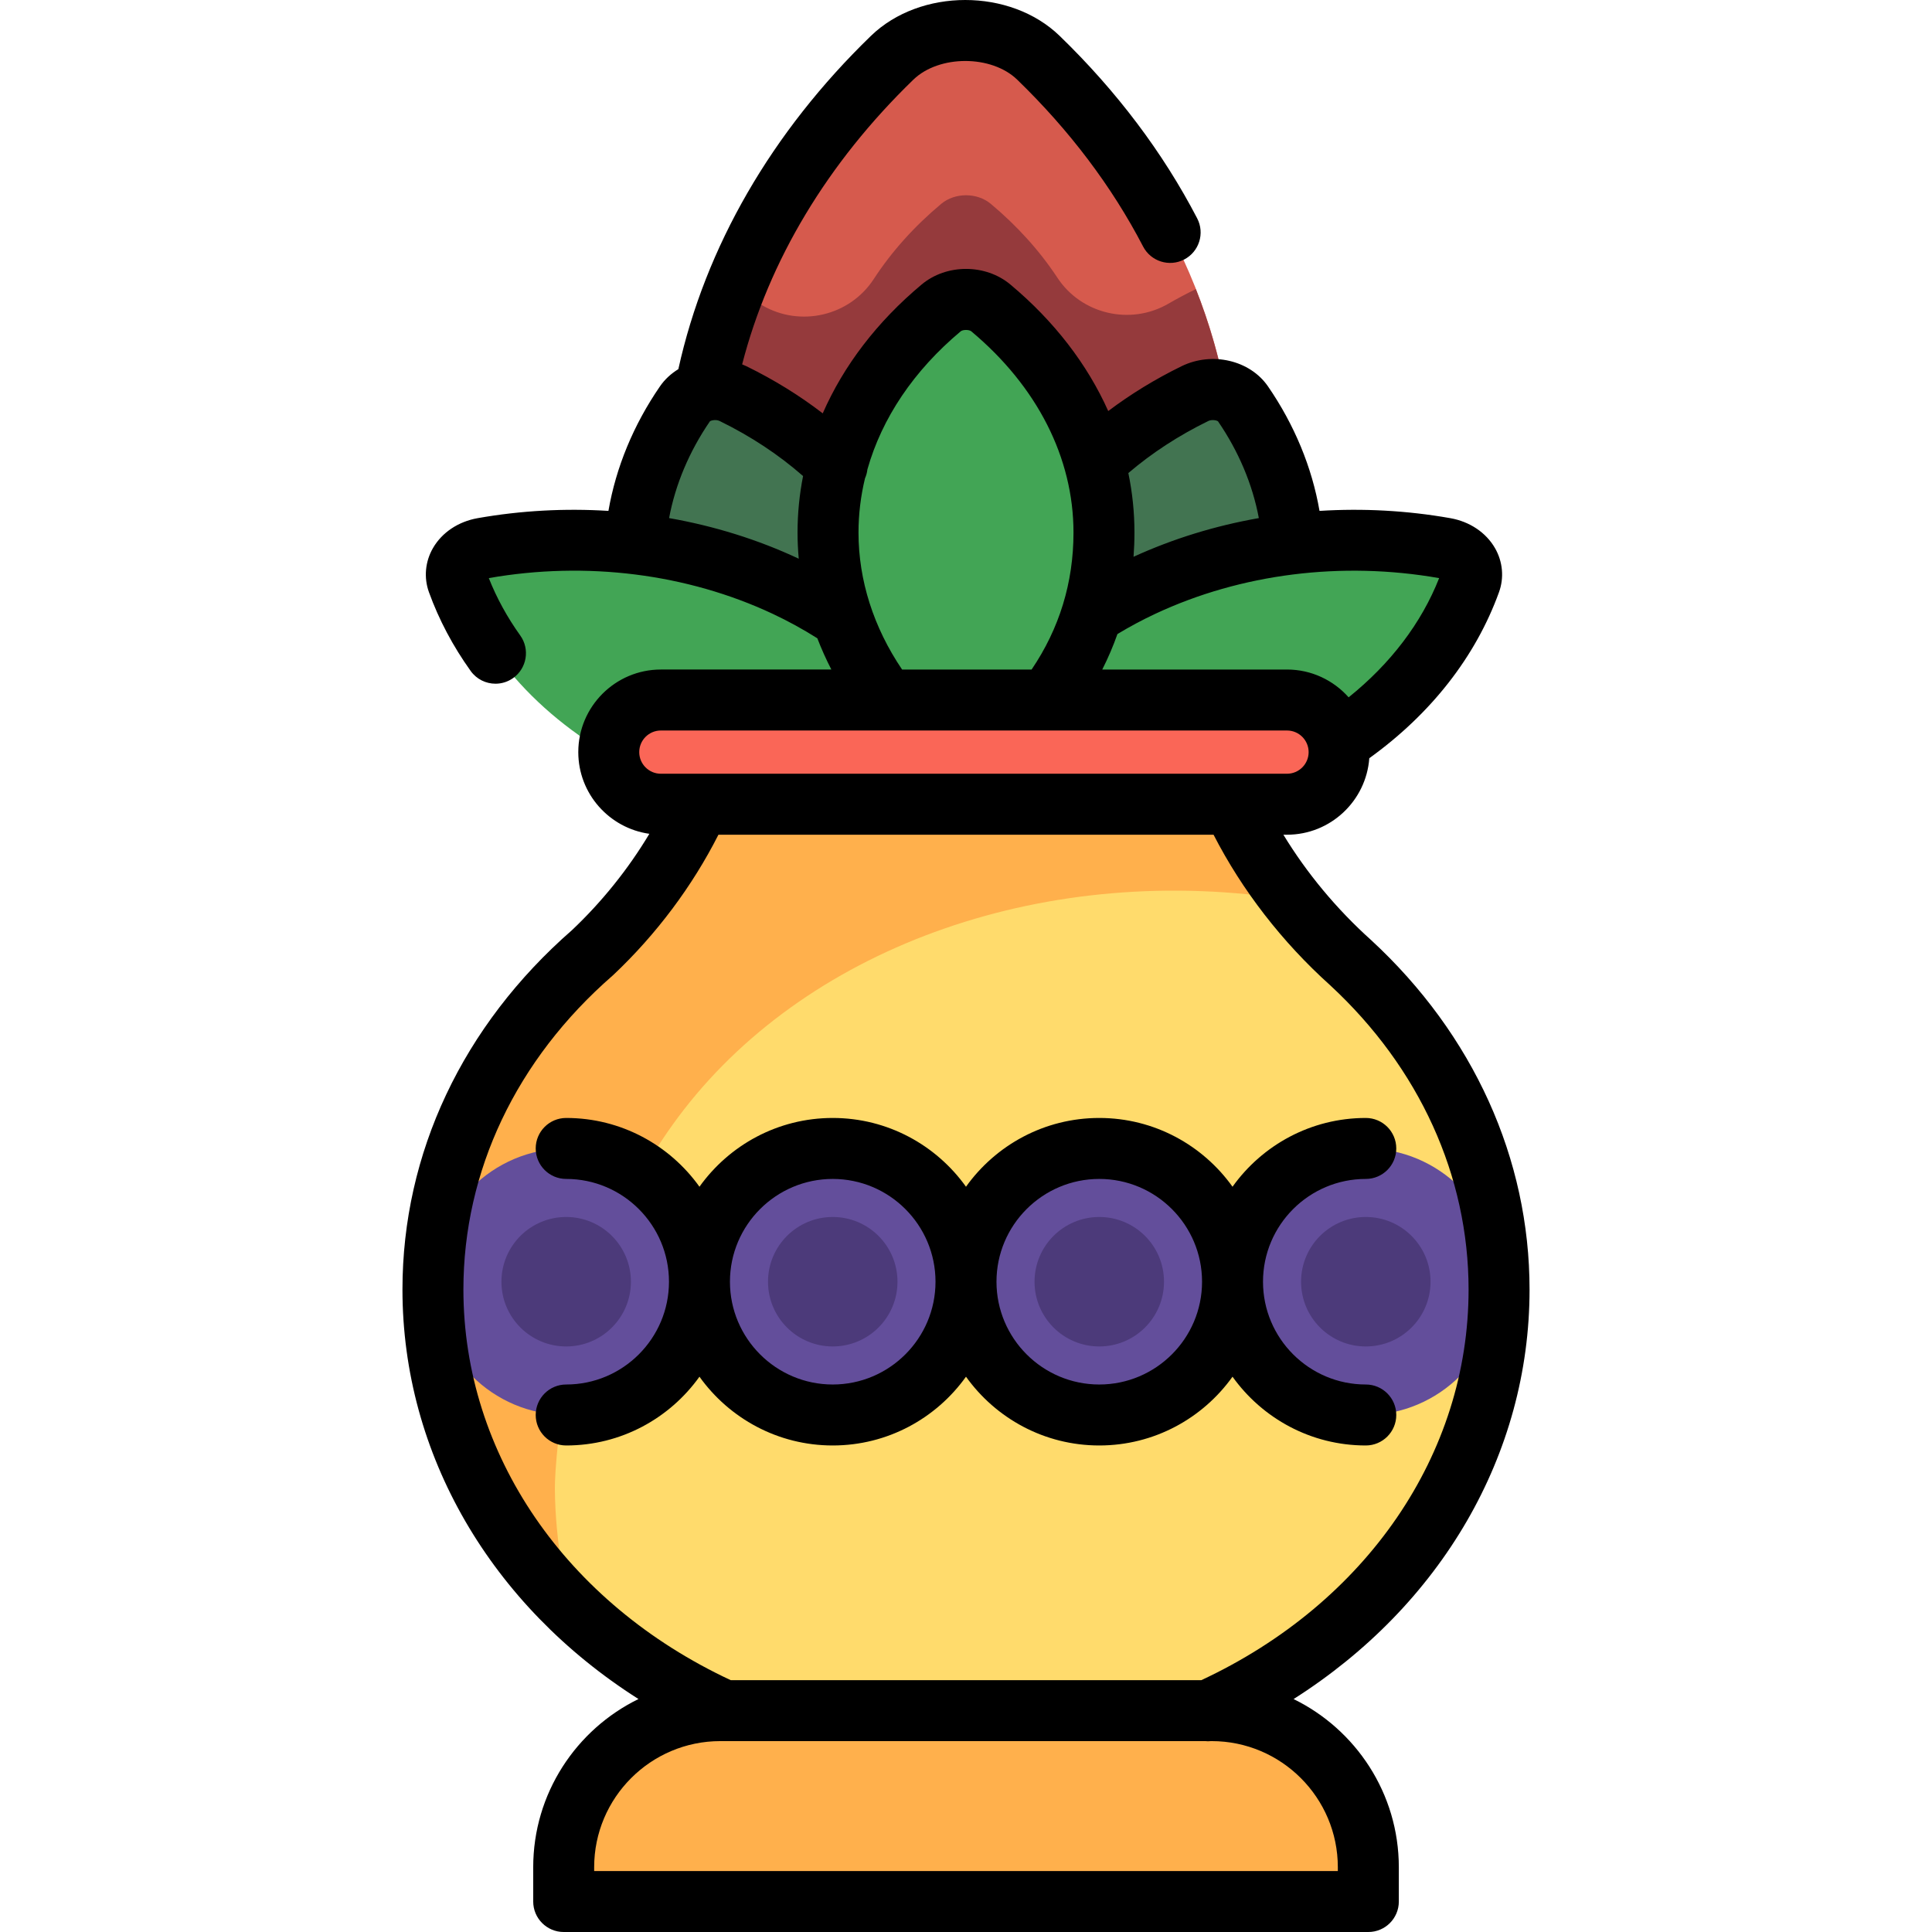
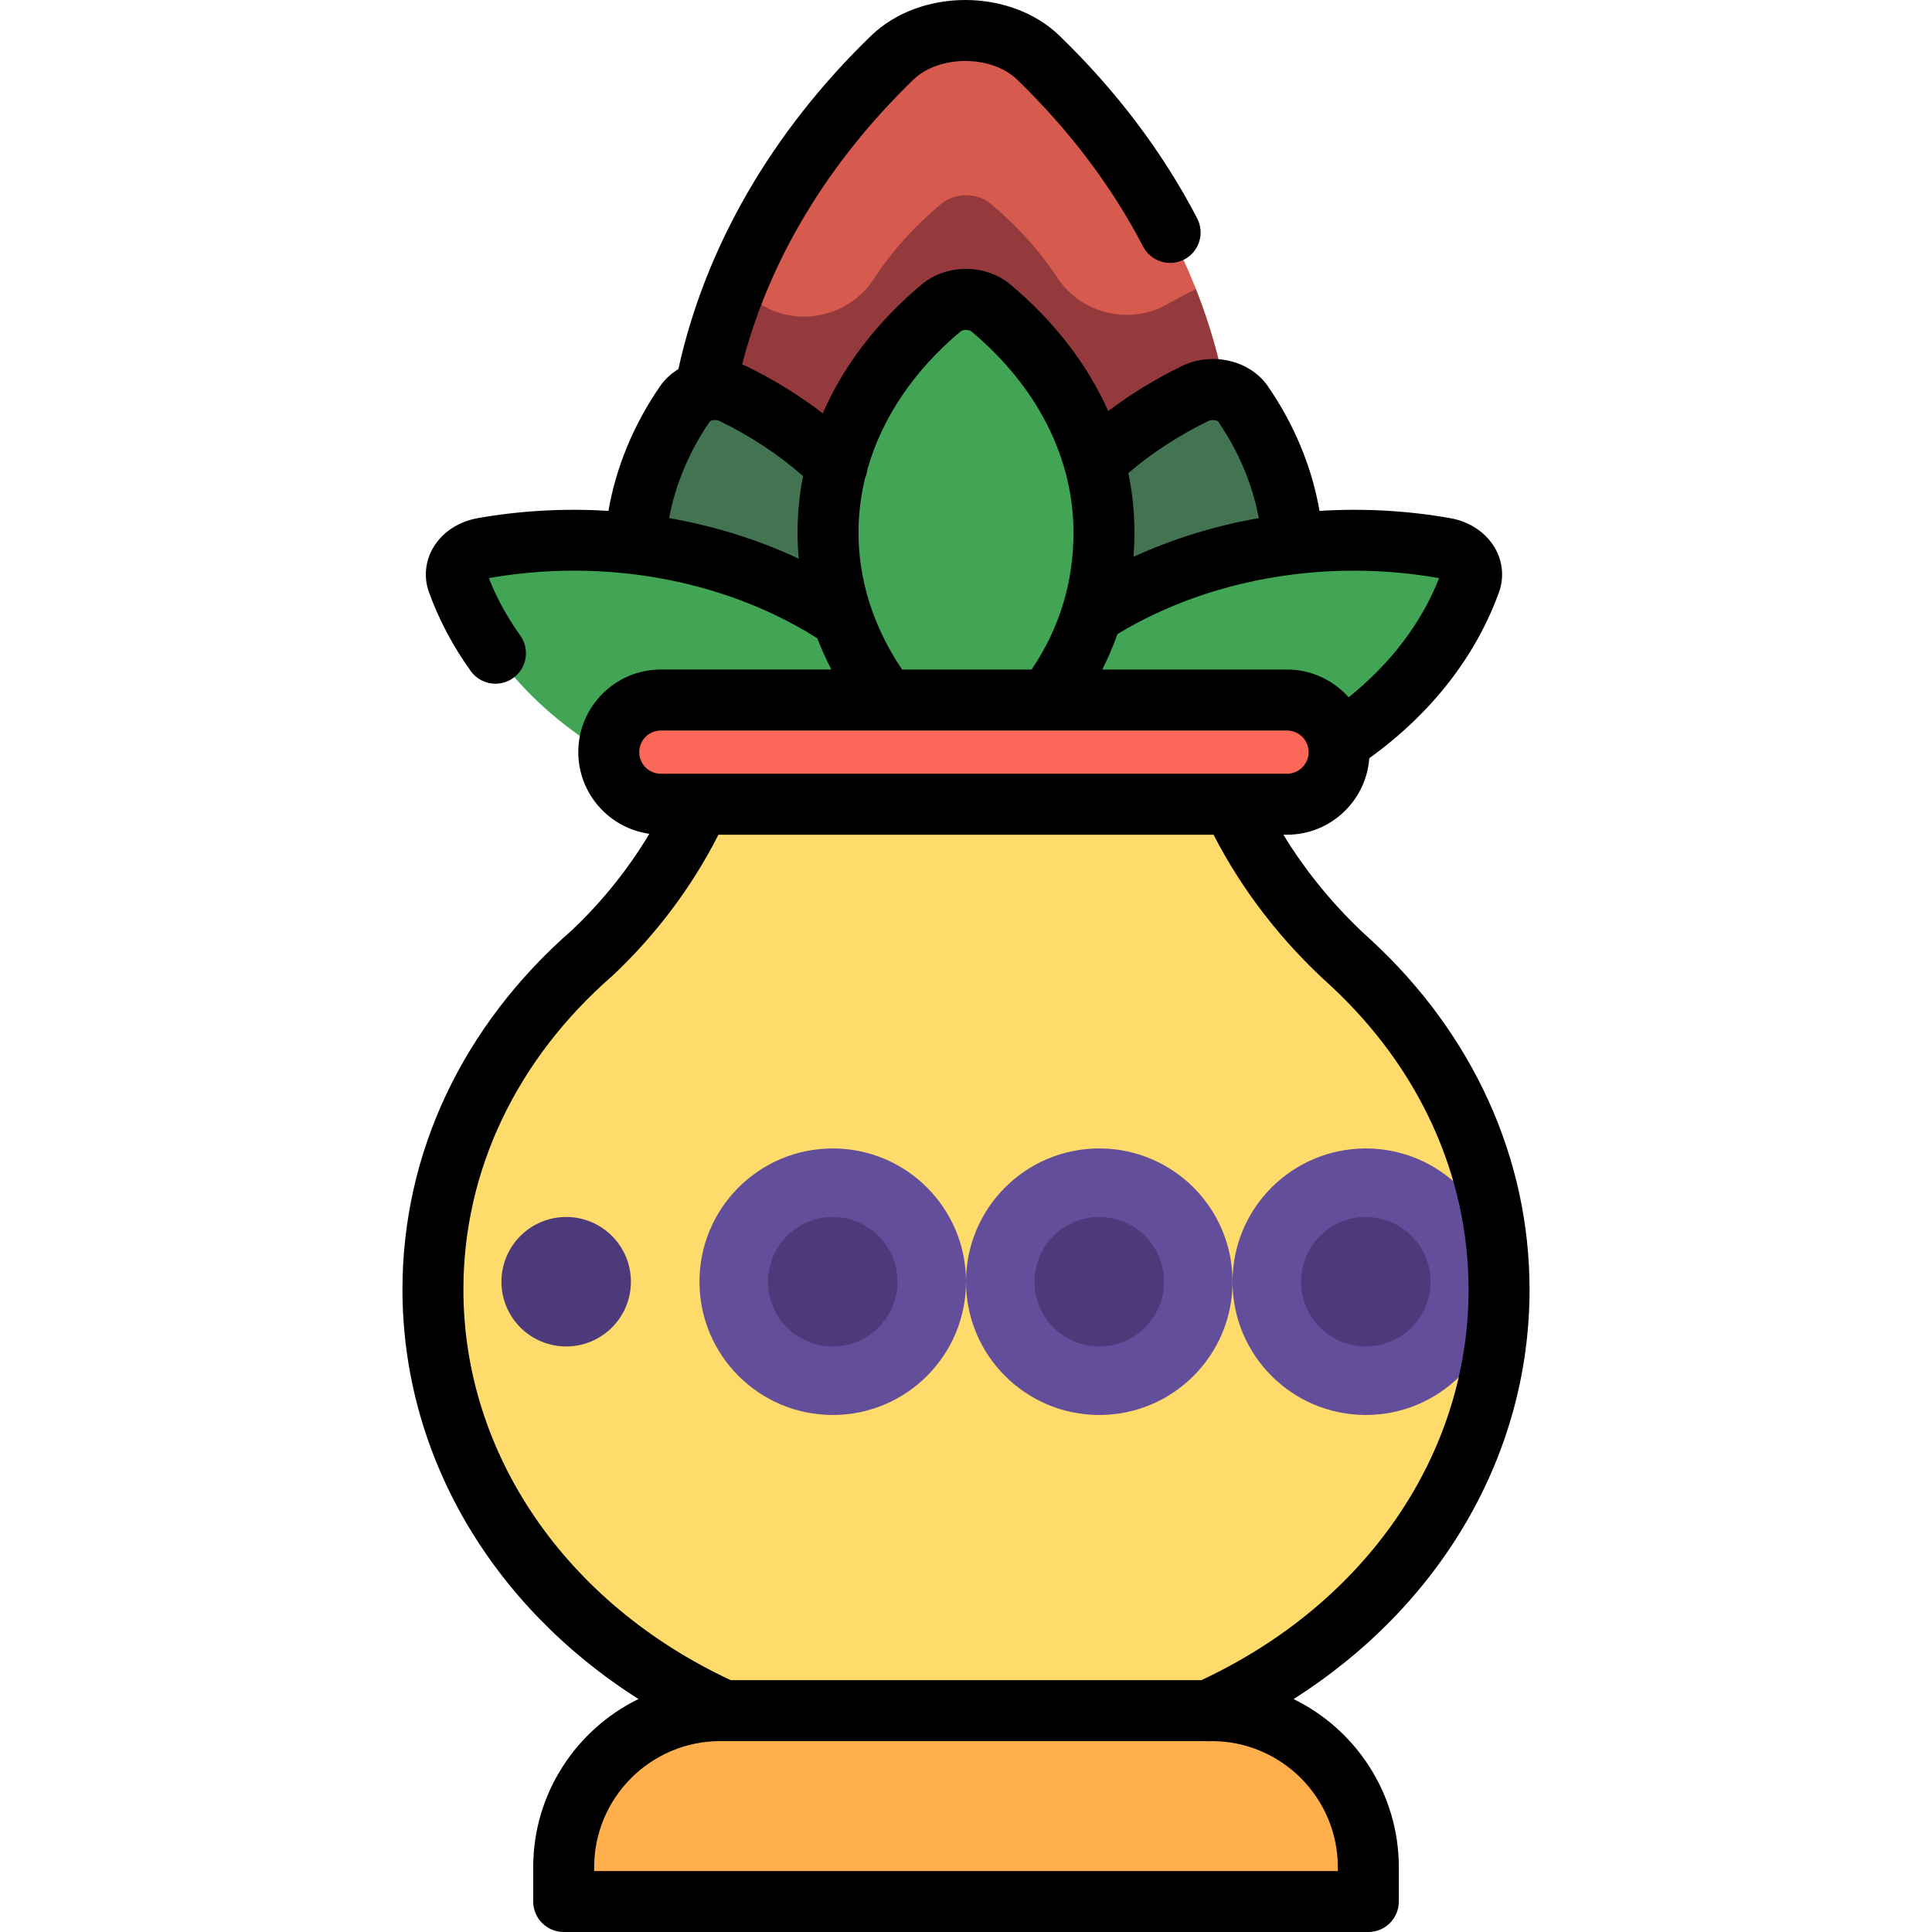
<svg xmlns="http://www.w3.org/2000/svg" height="800px" width="800px" version="1.1" id="Layer_1" viewBox="0 0 511.999 511.999" xml:space="preserve">
  <path style="fill:#D65A4D;" d="M184.201,131.228c0,43.955,19.577,84.302,52.225,115.918c9.986,9.67,28.777,9.67,38.762,0  c32.648-31.617,52.225-71.963,52.225-115.918S307.836,46.926,275.188,15.31c-9.986-9.67-28.777-9.67-38.762,0  C203.778,46.926,184.201,87.273,184.201,131.228z" />
  <path style="fill:#953A3C;" d="M316.914,76.633c-0.006-0.002-0.009-0.003-0.015-0.006c-2.496,1.214-4.931,2.507-7.299,3.876  c-10.03,5.796-22.999,2.778-29.374-6.895c-4.729-7.175-10.691-13.765-17.666-19.591c-3.631-3.033-9.5-3.025-13.131,0.01  c-7.082,5.917-13.118,12.621-17.878,19.926c-6.385,9.797-19.492,12.859-29.576,6.938c-2.409-1.414-4.888-2.749-7.433-4.003  c-6.735,17.174-10.37,35.422-10.37,54.341c0,14.3,2.084,28.214,6.004,41.574c8.285,8.715,18.522,16.045,30.068,21.693  c4.401,2.153,10.23,0.934,12.701-2.656c5.084-7.386,8.814-15.36,11.02-23.669c1.745,1.697,3.564,3.343,5.464,4.93  c3.613,3.019,9.466,3.066,13.082,0.051c1.613-1.345,3.167-2.734,4.669-4.158c2.231,8.013,5.883,15.705,10.8,22.848  c2.471,3.59,8.3,4.809,12.701,2.656c11.994-5.865,22.557-13.56,31.003-22.724c3.726-13.044,5.699-26.611,5.699-40.543  C327.381,112.216,323.712,93.881,316.914,76.633z" />
  <path style="fill:#427451;" d="M339.017,170.579c-7.49,22.282-25.318,40.226-48.339,51.486c-4.401,2.153-10.23,0.934-12.701-2.656  c-12.924-18.777-17.138-41.33-9.649-63.612s25.318-40.226,48.339-51.486c4.401-2.153,10.23-0.934,12.701,2.656  C342.293,125.743,346.507,148.298,339.017,170.579z" />
  <path style="fill:#42A555;" d="M340.091,204.941c-25.124,11.777-53.78,14.75-80.213,10.081c-5.054-0.893-8.135-4.981-6.713-8.91  c7.433-20.546,24.44-38.979,49.562-50.756c25.124-11.777,53.78-14.75,80.213-10.081c5.054,0.893,8.135,4.981,6.713,8.91  C382.222,174.729,365.215,193.163,340.091,204.941z" />
  <path style="fill:#427451;" d="M171.903,170.579c7.49,22.282,25.318,40.226,48.339,51.486c4.401,2.153,10.23,0.934,12.701-2.656  c12.924-18.777,17.138-41.33,9.649-63.612c-7.49-22.282-25.318-40.226-48.339-51.486c-4.401-2.153-10.23-0.934-12.701,2.656  C168.627,125.743,164.413,148.298,171.903,170.579z" />
  <g>
    <path style="fill:#42A555;" d="M219.433,141.132c0,23.052,11.401,44.001,29.995,59.537c3.555,2.971,9.585,2.971,13.14,0   c18.594-15.537,29.995-36.486,29.995-59.537s-11.401-44.001-29.995-59.537c-3.555-2.971-9.585-2.971-13.14,0   C230.834,97.131,219.433,118.081,219.433,141.132z" />
    <path style="fill:#42A555;" d="M170.829,204.941c25.124,11.777,53.78,14.75,80.213,10.081c5.054-0.893,8.135-4.981,6.713-8.91   c-7.433-20.546-24.44-38.979-49.562-50.756c-25.123-11.777-53.78-14.75-80.213-10.081c-5.054,0.893-8.135,4.981-6.713,8.91   C128.7,174.729,145.706,193.163,170.829,204.941z" />
  </g>
  <path style="fill:#FFA61F;" d="M357.922,254.837L357.922,254.837c-20.467-18.394-35.225-43.211-39.805-69.064H193.745  c-4.442,25.614-17.633,48.414-36.733,66.435c-26.093,22.734-42.284,54.381-42.284,89.386c0,69.202,63.248,125.301,141.27,125.301  s141.27-56.099,141.27-125.301C397.268,307.919,382.288,277.351,357.922,254.837z" />
  <path style="fill:#FFDB6C;" d="M357.922,254.837L357.922,254.837c-20.467-18.394-35.225-43.211-39.805-69.064H193.745  c-4.442,25.614-17.633,48.414-36.733,66.435c-26.093,22.734-42.284,54.381-42.284,89.386c0,69.202,63.248,125.301,141.27,125.301  s141.27-56.099,141.27-125.301C397.268,307.919,382.288,277.351,357.922,254.837z" />
  <g>
-     <path style="fill:#FFB04C;" d="M147.045,394.376c-0.025-7.169,3.171-60.39,34.215-100.344   c33.856-43.572,96.564-65.874,161.383-55.476l0,0c-12.422-15.657-21.186-33.938-24.526-52.783H193.745   c-4.442,25.614-17.633,48.414-36.733,66.435c-26.093,22.734-42.284,54.381-42.284,89.386c0,32.511,13.962,62.129,36.856,84.398   c-1.581-5.397-2.77-10.935-3.532-16.588C148.052,409.403,147.071,402.136,147.045,394.376z" />
    <path style="fill:#FFB04C;" d="M362.617,503.923H149.38v-9.081c0-22.925,18.584-41.509,41.509-41.509h130.219   c22.925,0,41.509,18.584,41.509,41.509V503.923z" />
  </g>
  <path style="fill:#FA6657;" d="M341.072,213.127h-165.94c-7.626,0-13.808-6.182-13.808-13.808l0,0  c0-7.626,6.182-13.808,13.808-13.808h165.94c7.626,0,13.808,6.182,13.808,13.808l0,0  C354.88,206.946,348.698,213.127,341.072,213.127z" />
  <g>
-     <circle style="fill:#634E9B;" cx="150.042" cy="339.667" r="35.317" />
    <circle style="fill:#634E9B;" cx="220.686" cy="339.667" r="35.317" />
    <circle style="fill:#634E9B;" cx="291.318" cy="339.667" r="35.317" />
    <circle style="fill:#634E9B;" cx="361.951" cy="339.667" r="35.317" />
  </g>
  <g>
    <circle style="fill:#4C3A7A;" cx="150.042" cy="339.667" r="17.156" />
    <circle style="fill:#4C3A7A;" cx="220.686" cy="339.667" r="17.156" />
    <circle style="fill:#4C3A7A;" cx="291.318" cy="339.667" r="17.156" />
    <circle style="fill:#4C3A7A;" cx="361.951" cy="339.667" r="17.156" />
  </g>
  <path d="M342.812,450.267c39.04-24.781,62.535-64.777,62.535-108.506c0-34.716-14.896-67.598-41.942-92.589  c-0.027-0.025-0.055-0.051-0.083-0.075c-9.132-8.207-17.007-17.699-23.212-27.89h0.962c11.524,0,20.973-8.958,21.805-20.274  c16.342-11.764,28.187-26.898,34.374-44.001c1.392-3.847,1.001-8.11-1.074-11.696c-2.386-4.126-6.699-7.012-11.831-7.917  c-11.5-2.032-23.166-2.645-34.661-1.927c-1.992-11.532-6.64-22.804-13.661-33.006c-4.775-6.937-14.836-9.279-22.906-5.333  c-7.004,3.426-13.497,7.408-19.425,11.879c-5.545-12.397-14.306-23.814-25.942-33.538c-6.589-5.506-16.912-5.506-23.5,0  c-11.828,9.883-20.689,21.515-26.217,34.149c-6.14-4.72-12.901-8.906-20.228-12.49c-0.372-0.182-0.752-0.336-1.131-0.491  c7.082-27.508,22.646-53.438,45.373-75.449c6.818-6.599,20.707-6.6,27.522,0c13.868,13.43,25.091,28.305,33.36,44.211  c2.057,3.96,6.935,5.499,10.895,3.443c3.959-2.059,5.5-6.936,3.443-10.895c-9.072-17.453-21.338-33.725-36.457-48.367  c-13.084-12.671-36.917-12.672-50.003,0c-26.323,25.491-43.899,55.949-51.039,88.325c-1.908,1.168-3.584,2.689-4.868,4.556  c-7.021,10.201-11.669,21.474-13.661,33.006c-11.495-0.717-23.16-0.104-34.661,1.927c-5.133,0.907-9.446,3.793-11.832,7.917  c-2.075,3.586-2.466,7.85-1.074,11.696c2.64,7.296,6.361,14.323,11.06,20.883c1.578,2.203,4.058,3.376,6.575,3.375  c1.629,0,3.273-0.491,4.698-1.511c3.627-2.598,4.462-7.645,1.864-11.273c-3.452-4.821-6.25-9.926-8.332-15.203  c25.827-4.533,52.539-1.173,75.231,9.466c4.143,1.942,8.105,4.127,11.837,6.487c1.074,2.803,2.314,5.563,3.708,8.275h-45.176  c-12.069,0-21.887,9.819-21.887,21.887c0,11.031,8.209,20.156,18.835,21.649c-5.561,9.288-12.513,17.969-20.5,25.524  c-28.977,25.304-44.931,59.117-44.931,95.235c0,43.73,23.501,83.743,62.546,108.534c-16.5,8.062-27.895,25.014-27.895,44.58v9.081  c0,4.462,3.617,8.079,8.079,8.079h213.238c4.462,0,8.079-3.617,8.079-8.079v-9.081C370.697,475.28,359.306,458.331,342.812,450.267z   M381.388,153.205c-4.698,11.919-12.902,22.69-23.986,31.592c-4.012-4.506-9.836-7.365-16.329-7.365H292.11  c1.55-3.061,2.892-6.195,4.021-9.401c3.193-1.928,6.549-3.733,10.026-5.361C328.849,152.033,355.561,148.674,381.388,153.205z   M320.216,111.568c0.888-0.434,2.149-0.214,2.565,0.079c5.484,7.995,9.156,16.744,10.823,25.652  c-11.546,2.033-22.734,5.464-33.205,10.254c0.158-2.118,0.243-4.256,0.243-6.42c0-5.332-0.548-10.602-1.618-15.767  C305.238,120.057,312.34,115.42,320.216,111.568z M211.622,148.04c-10.783-5.054-22.357-8.639-34.306-10.742  c1.666-8.907,5.339-17.657,10.823-25.652c0.1-0.071,0.251-0.137,0.433-0.192c0.12-0.027,0.24-0.05,0.359-0.082  c0.544-0.092,1.228-0.072,1.774,0.194c8.276,4.048,15.688,8.952,22.114,14.594c-0.964,4.911-1.464,9.912-1.464,14.971  c0,2.32,0.112,4.632,0.321,6.934C211.657,148.059,211.639,148.049,211.622,148.04z M227.512,141.132  c0-4.858,0.587-9.665,1.72-14.369c0.337-0.762,0.552-1.563,0.642-2.376c3.834-13.56,12.276-26.183,24.735-36.593  c0.558-0.468,2.22-0.469,2.779,0c17.473,14.6,27.097,33.543,27.097,53.338c0,13.252-3.74,25.441-11.101,36.301h-34.322  C231.501,166.263,227.512,153.794,227.512,141.132z M169.404,199.32c0-3.158,2.57-5.729,5.729-5.729h59.717  c0.018,0,0.038,0.003,0.056,0.003c0.013,0,0.027-0.003,0.04-0.003h106.126c3.158,0,5.729,2.57,5.729,5.729  c0,3.159-2.57,5.729-5.729,5.729h-165.94C171.974,205.049,169.404,202.479,169.404,199.32z M122.807,341.728  c0-31.426,14.032-60.96,39.512-83.16c0.081-0.07,0.159-0.142,0.237-0.215c11.375-10.732,20.925-23.5,27.834-37.145h131.216  c7.549,14.714,18.139,28.416,30.874,39.87c23.674,21.893,36.709,50.544,36.709,80.684c0,43.591-27.094,83.089-70.819,103.494  H193.639C149.91,424.842,122.807,385.322,122.807,341.728z M354.538,495.844H157.459v-1.002c0-18.433,14.997-33.43,33.43-33.43  h128.567c0.211,0.017,0.42,0.045,0.633,0.045c0.281,0,0.563-0.015,0.846-0.045h0.173c18.433,0,33.43,14.997,33.43,33.43  L354.538,495.844L354.538,495.844z" />
-   <path d="M220.68,383.064c14.55,0,27.44-7.204,35.317-18.226c7.878,11.021,20.767,18.226,35.317,18.226  c14.55,0,27.44-7.204,35.317-18.226c7.878,11.021,20.767,18.226,35.317,18.226c4.462,0,8.079-3.617,8.079-8.079  s-3.617-8.079-8.079-8.079c-15.02,0-27.238-12.219-27.238-27.238s12.219-27.238,27.238-27.238c4.462,0,8.079-3.617,8.079-8.079  s-3.617-8.079-8.079-8.079c-14.55,0-27.44,7.204-35.317,18.226c-7.878-11.021-20.767-18.226-35.317-18.226  c-14.55,0-27.44,7.204-35.317,18.226c-7.878-11.021-20.768-18.226-35.317-18.226c-14.55,0-27.44,7.204-35.317,18.226  c-7.878-11.021-20.768-18.226-35.317-18.226c-4.462,0-8.079,3.617-8.079,8.079s3.617,8.079,8.079,8.079  c15.019,0,27.238,12.219,27.238,27.238s-12.219,27.238-27.238,27.238c-4.462,0-8.079,3.617-8.079,8.079s3.617,8.079,8.079,8.079  c14.55,0,27.44-7.204,35.317-18.226C193.241,375.86,206.132,383.064,220.68,383.064z M291.316,312.43  c15.02,0,27.238,12.219,27.238,27.238s-12.219,27.238-27.238,27.238s-27.238-12.219-27.238-27.238S276.297,312.43,291.316,312.43z   M220.68,312.43c15.019,0,27.238,12.219,27.238,27.238s-12.219,27.238-27.238,27.238c-15.02,0-27.238-12.219-27.238-27.238  S205.662,312.43,220.68,312.43z" />
</svg>